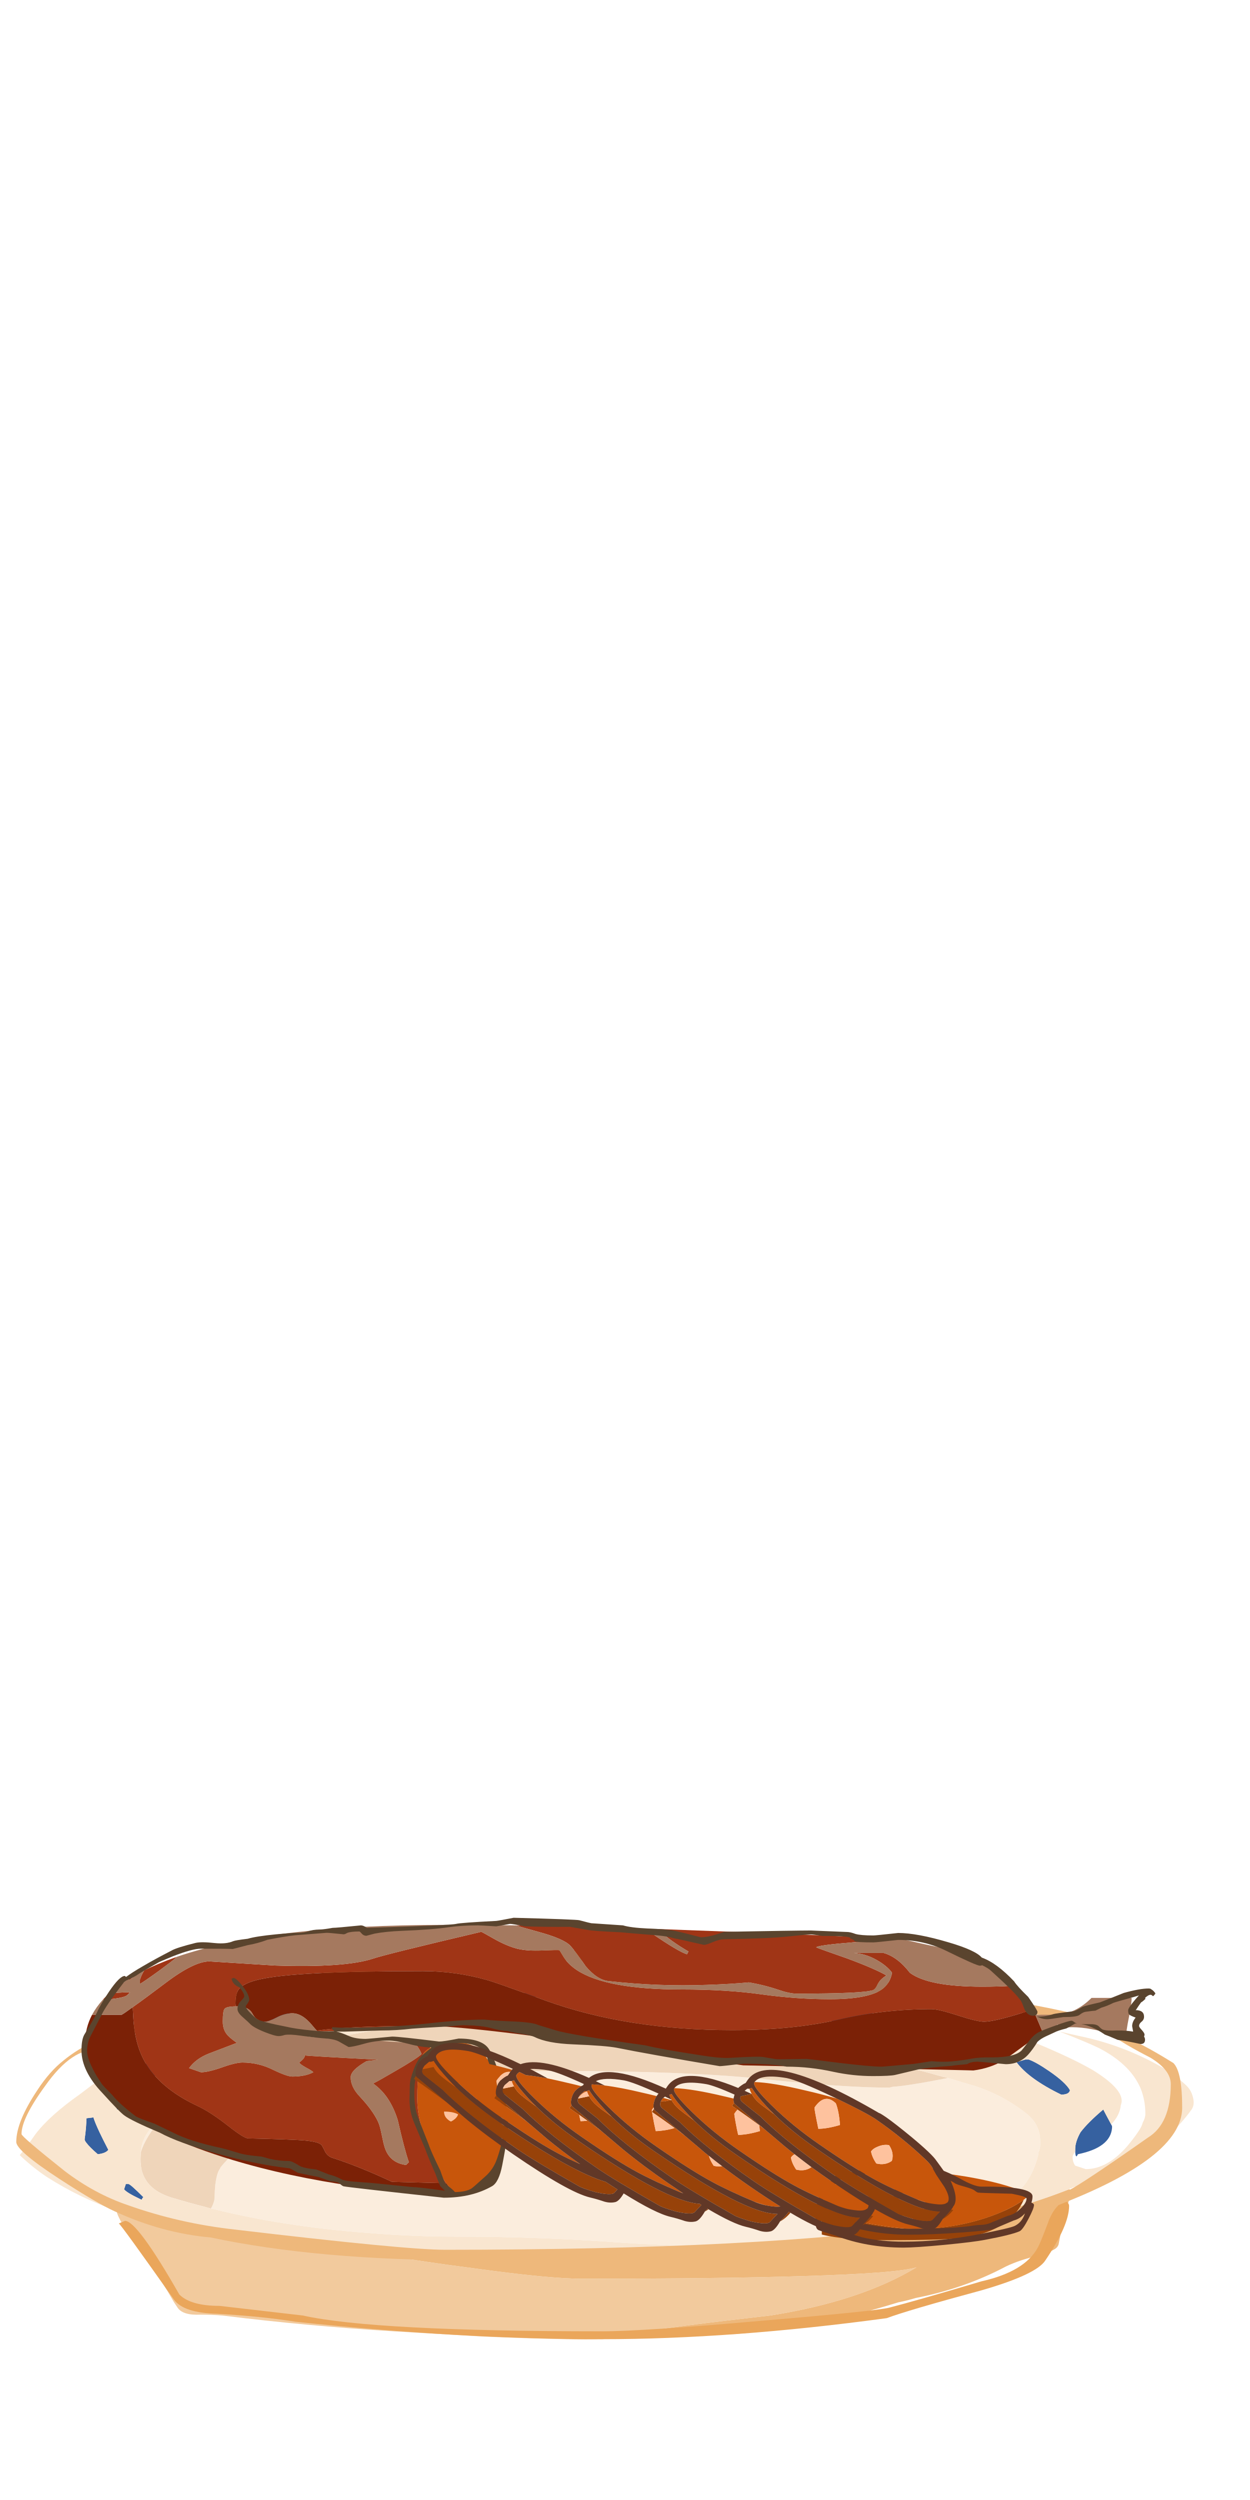
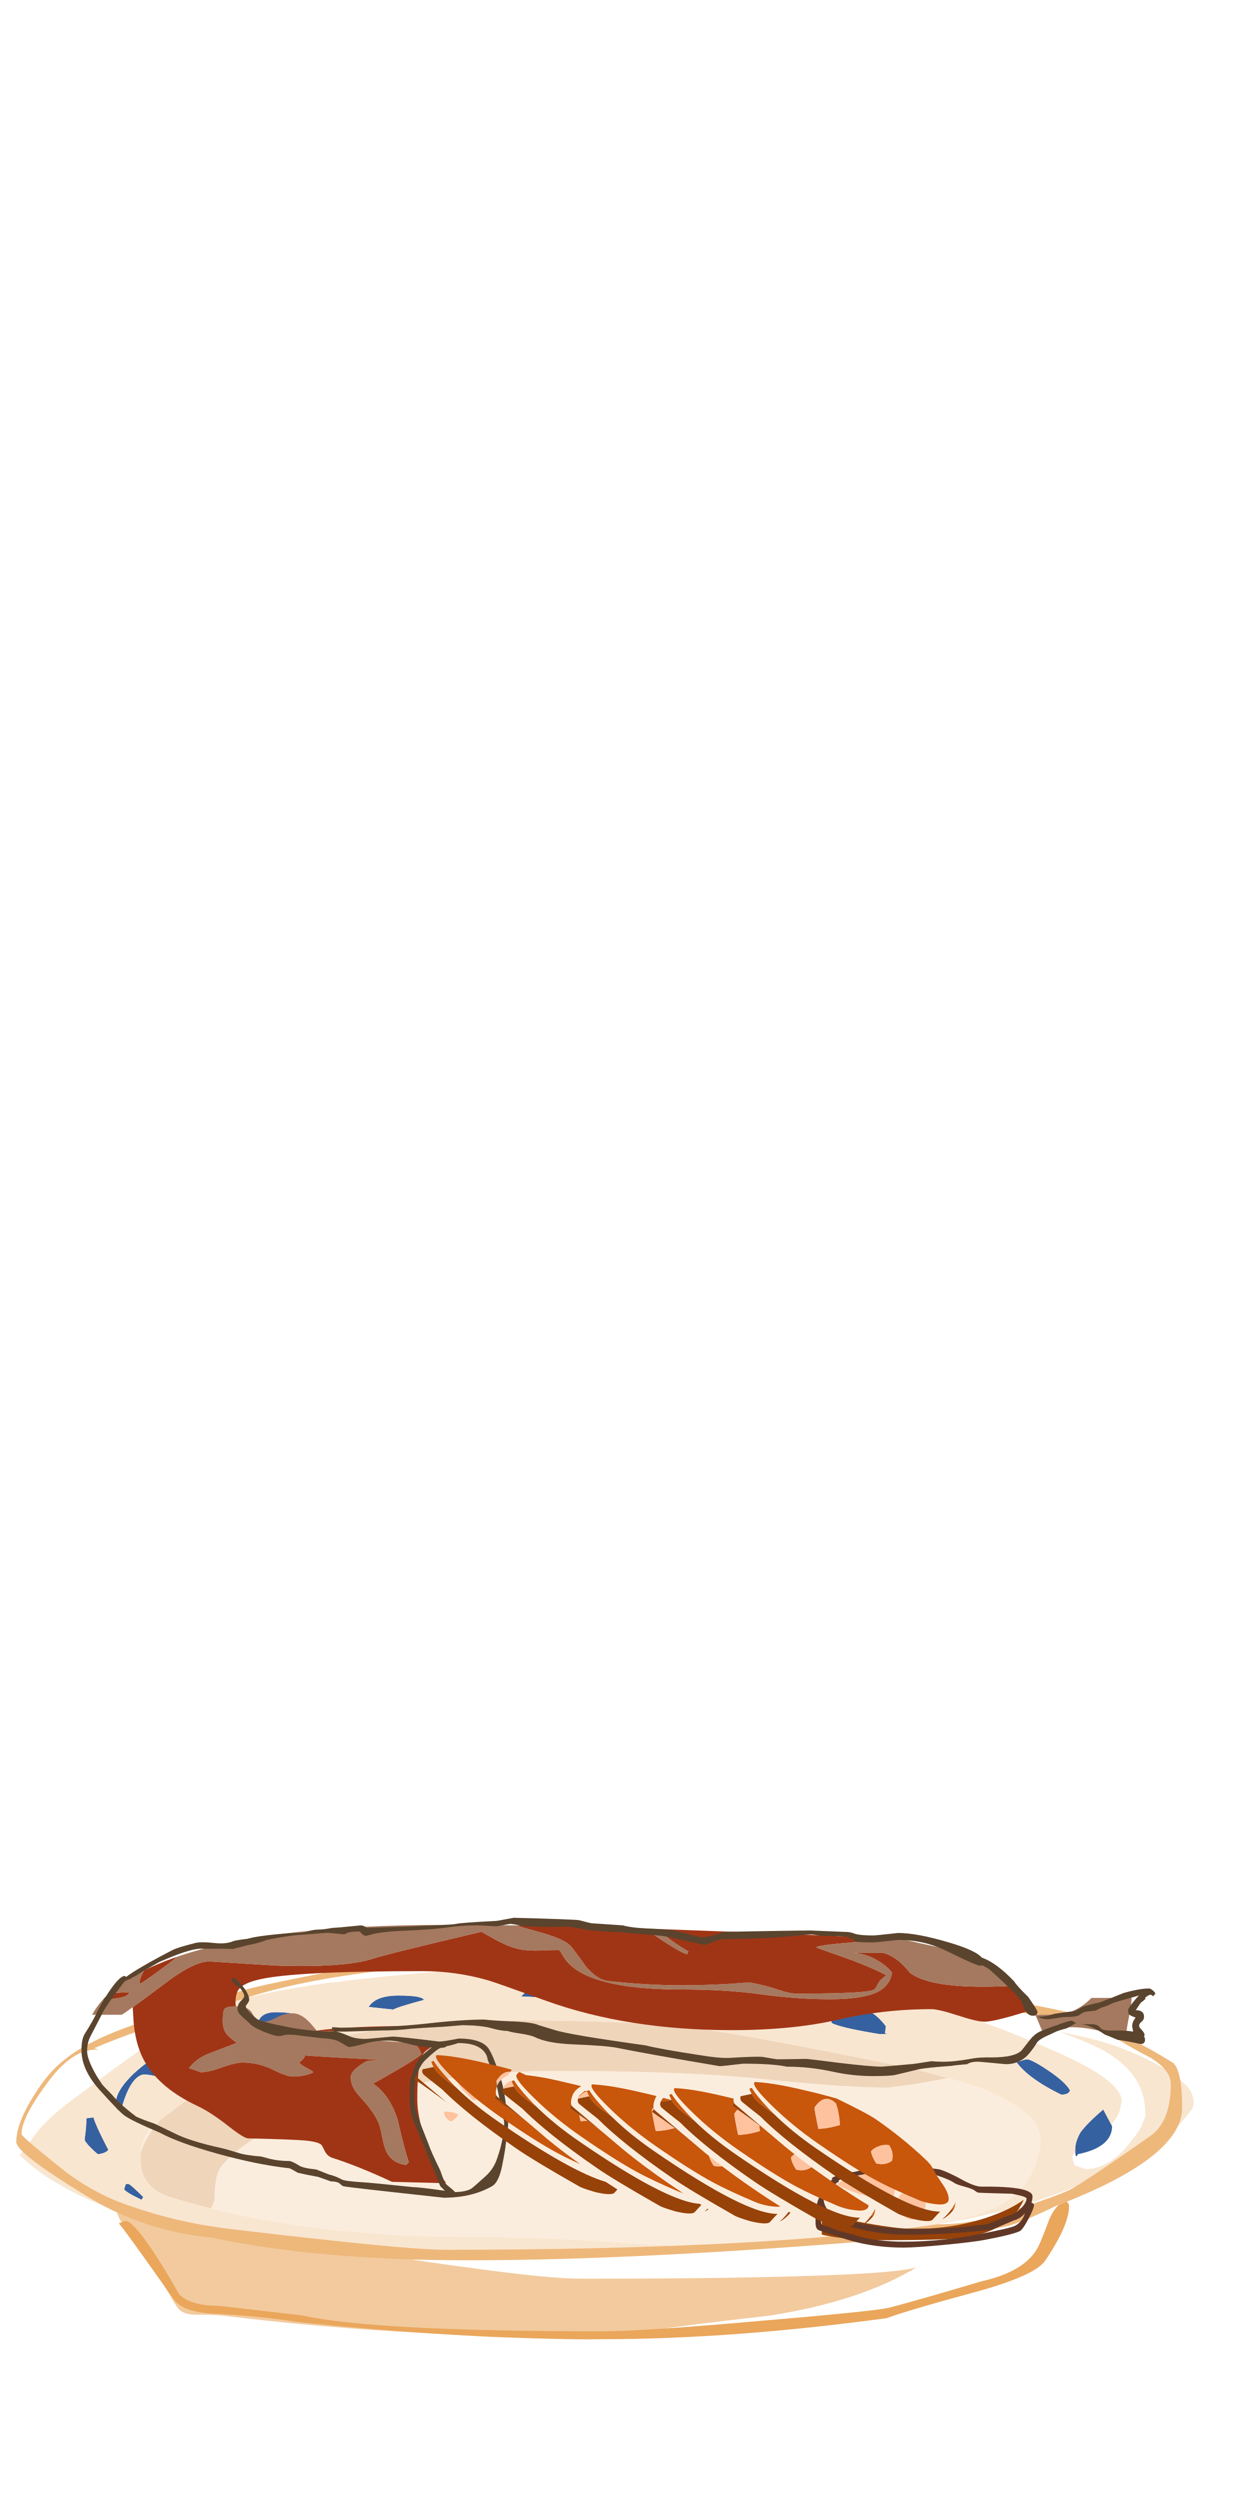
<svg xmlns="http://www.w3.org/2000/svg" xmlns:xlink="http://www.w3.org/1999/xlink" version="1.1" preserveAspectRatio="none" x="0px" y="0px" width="500px" height="1000px" viewBox="0 0 500 1000">
  <defs>
    <filter id="Filter_1" x="-20%" y="-20%" width="140%" height="140%" color-interpolation-filters="sRGB">
      <feColorMatrix in="SourceGraphic" type="matrix" values="0 0 0 0 255 0 0 0 0 255 0 0 0 0 255 0 0 0 255 0" result="result1" />
      <feColorMatrix in="SourceGraphic" type="matrix" values="1 0 0 0 0.345 0 0.89 0 0 -0.329 0 0 0.38 0 -0.149 0 0 0 1 0.271" result="result2" />
      <feComposite in2="result1" in="result2" operator="in" result="result3" />
    </filter>
    <g id="Props__props_assiette_0_Layer1_0_FILL">
      <path fill="#FBEDDD" stroke="none" d=" M 8.65 8.8 Q 8.6 8.863 8.55 8.9 7.631 9.577 7.55 10.65 7.803 9.823 8.65 8.8 M 55.1 6.85 Q 54.351 6.636 53.6 6.4 51.218 6.866 50.45 6.9 50.29 6.95 50.2 6.95 47.75 6.95 43.4 6.5 39.05 6 31.1 6 26.3 6 21.5 7.1 18.7 7.75 17.35 8.35 13.597 9.617 12.1 11.5 12.087 11.551 12.05 11.6 11.884 11.832 11.8 12.5 11.767 12.879 11.75 13.35 11.686 13.628 11.55 13.85 11.7 13.881 11.8 13.9 13.793 14.391 15.8 14.7 18.207 15.076 20.65 15.25 23.082 15.45 25.55 15.45 30.35 15.45 35.05 15.8 36.6 15.9 38.15 15.95 L 38.15 15.95 Q 40.352 16.016 42.5 15.95 44.7 15.75 46.9 15.5 49.2 15.25 51.5 14.95 52.702 14.821 53.85 14.6 54.147 14.539 54.4 14.45 54.75 14.35 55.05 14.25 55.5 14.1 55.9 13.95 58.2 13.1 58.75 10.75 58.766 10.71 58.75 10.65 58.85 10.46 58.85 10.25 58.866 10.078 58.85 9.9 58.819 9.085 58.15 8.5 56.8 7.4 55.1 6.85 Z" />
      <path fill="#FFFFFF" stroke="none" d=" M 10.6 2.85 Q 10.719 2.783 10.85 2.7 10.68 2.789 10.5 2.85 L 9.45 3.2 Q 9.308 3.252 9.15 3.3 4.35 4.8 0.65 8.2 0.3 8.6 0.1 9.05 -0.1 9.45 0.05 9.9 0.278 10.447 0.65 10.8 1.016 10.363 1.55 9.6 2.35 8.55 4.05 7.35 8.05 4.3 10.6 2.85 M 18.4 0.95 Q 17.122 1.033 15.85 1.2 15.674 1.264 15.45 1.3 L 13 1.9 Q 12.512 2.072 12 2.25 12.107 2.223 12.2 2.2 14.349 1.524 18.4 0.95 M 23.7 0.4 Q 23.986 0.375 24.25 0.35 24.332 0.334 24.4 0.3 24.141 0.345 23.85 0.35 L 23.75 0.35 Q 21.917 0.438 20.1 0.7 19.685 0.784 19.25 0.85 21.279 0.62 23.7 0.4 M 63.5 7.7 Q 63.5 7.824 63.45 7.95 63.396 8.529 62.9 9.05 62.923 9.099 62.95 9.15 62.95 9.205 62.95 9.25 62.861 10.368 61 10.75 60.873 11.047 60.85 10.6 60.7 10.801 60.7 10.9 60.7 11.2 60.85 11.4 L 61.45 11.6 Q 62.7 11.6 63.85 10.25 64.29 9.722 64.55 9.3 64.651 9.131 64.7 8.95 64.85 8.672 64.85 8.45 64.85 7.708 64.6 7.05 64.06 5.714 62.4 4.8 61.873 4.502 59.95 3.75 56.375 2.936 52.8 1.95 50.62 1.348 48.35 1.15 48.129 1.118 47.85 1.1 49.531 1.564 51.45 2.1 53.802 2.555 56.75 3.65 57.699 4.028 58.7 4.45 60.692 5.28 61.85 5.95 63.5 6.969 63.5 7.7 Z" />
      <path fill="#F2CA9D" stroke="none" d=" M 51.8 17.2 Q 50.659 17.544 45.35 17.7 40.678 17.85 32.7 17.85 30.833 17.85 26.5 17.25 24.022 16.932 20.7 16.4 19.076 16.19 17.85 15.95 17.367 15.912 16.85 15.85 16.263 15.77 15.65 15.7 13.767 15.442 11.85 15.2 11.404 15.154 10.95 15.1 10.071 15.007 9.2 14.85 8.577 14.717 7.95 14.55 7.223 14.363 6.5 14.1 6.424 14.086 6.3 14.05 L 6.2 14 Q 6.145 14.054 6.35 14.45 6.371 14.495 6.4 14.55 6.7 15.1 7.1 15.6 7.574 16.239 8 16.9 8.783 18.025 9.45 19.2 9.55 19.35 9.65 19.5 9.95 19.95 10.95 19.9 11.6 19.9 12.2 19.95 17.05 20.55 21.95 20.85 24.5 21 27.1 21.15 29.4 21.25 31.75 21.3 32.734 21.33 33.7 21.3 L 33.75 21.3 Q 34.69 21.147 35.7 20.95 37.75 20.6 43.45 19.95 48.596 19.14 51.8 17.2 Z" />
-       <path fill="#EEB87B" stroke="none" d=" M 47.9 15.55 Q 45.223 15.857 42.5 15.95 40.343 16.128 38.15 16.2 36.628 16.311 35.05 16.35 33.914 16.388 32.75 16.4 29.05 16.4 25.3 16.4 22.942 16.372 20.6 16.2 L 18.85 16.05 Q 18.34 16.01 17.8 15.95 17.842 15.958 17.85 15.95 19.076 16.19 20.7 16.4 24.022 16.932 26.5 17.25 30.833 17.85 32.7 17.85 40.678 17.85 45.35 17.7 50.659 17.544 51.8 17.2 48.596 19.14 43.45 19.95 37.75 20.6 35.7 20.95 34.69 21.147 33.75 21.3 L 41.5 21 Q 46.25 20.6 50.75 19.2 51.25 19.1 51.75 18.95 54.55 18.4 56.9 17.15 57.75 16.75 58.7 16.55 59.1 16.5 59.7 16.15 59.85 16.05 59.9 15.9 59.98 15.502 60.05 15.1 60.332 13.93 60.65 12.8 L 60.65 12.8 60.65 12.8 60.5 12.75 Q 58.53 13.52 56.5 14.05 56.223 14.11 55.95 14.15 55.192 14.354 54.4 14.5 54.151 14.552 53.85 14.6 53.109 14.825 52.25 14.9 51.65 15 51 15.1 49.45 15.4 47.9 15.55 Z" />
      <path fill="#EFD5BA" stroke="none" d=" M 53.6 6.4 Q 53.301 6.336 53 6.25 52.15 6 51.25 5.8 46.7 4.85 42.25 4.05 39.35 3.5 36.35 3.3 31.6 3.05 26.85 3.15 25.7 3.2 24.55 3.25 22.1 3.45 19.65 3.9 17.25 4.35 15.05 5.5 13.204 5.897 11.45 6.9 10.55 7.4 9.7 8 9.196 8.412 8.65 8.8 7.803 9.823 7.55 10.65 7.552 10.712 7.55 10.75 7.513 11.238 7.6 11.65 7.841 12.6 8.85 13.05 9.1 13.167 9.4 13.25 10.301 13.522 11.2 13.75 11.392 13.804 11.55 13.85 11.686 13.628 11.75 13.35 11.767 12.879 11.8 12.5 11.884 11.832 12.05 11.6 12.087 11.551 12.1 11.5 13.597 9.617 17.35 8.35 18.7 7.75 21.5 7.1 26.3 6 31.1 6 39.05 6 43.4 6.5 47.75 6.95 50.2 6.95 50.29 6.95 50.45 6.9 51.218 6.866 53.6 6.4 Z" />
      <path fill="#3661A0" stroke="none" d=" M 62.95 9.25 Q 62.95 9.205 62.95 9.15 62.923 9.099 62.9 9.05 62.543 8.387 62.45 8.2 61.579 8.935 61.15 9.5 60.85 10.04 60.85 10.45 60.85 10.549 60.85 10.6 60.873 11.047 61 10.75 62.861 10.368 62.95 9.25 M 7.6 13.35 L 7.65 13.25 7.7 13.2 Q 6.95 12.45 6.85 12.45 L 6.7 12.45 6.6 12.75 Q 6.742 12.94 7.5 13.3 7.557 13.33 7.6 13.35 M 4.85 8.65 L 4.45 8.7 Q 4.45 9.2 4.35 9.9 4.35 9.975 4.45 10.1 4.632 10.344 5.1 10.75 5.55 10.7 5.7 10.5 5.398 9.917 5.2 9.5 4.935 8.934 4.85 8.65 M 10 5.1 Q 9.9 4.8 9.45 4.6 8.25 5.15 7.15 6.15 5.85 7.4 6.2 8.2 L 6.45 8.15 Q 6.95 6.35 7.7 6.2 8.05 6.2 8.6 6.35 9.2 6.25 10 5.1 M 16.6 2.95 Q 16.542 2.863 16.4 2.8 16.065 2.65 15.25 2.65 14.2 2.65 14.2 3.55 L 14.2 3.6 Q 14.207 4.141 14.35 3.95 15.15 3.95 16.6 2.95 M 22.25 1.7 Q 20.95 1.7 20.55 2.35 L 21.95 2.5 Q 22.2 2.35 23.7 1.95 23.6 1.7 22.25 1.7 M 37.5 1.75 L 37.95 1.95 Q 40.1 2.1 41.1 2.2 40.35 1.4 38.85 1.4 37.95 1.4 37.5 1.75 M 31.8 1.7 L 31.8 1.35 Q 31.5 1.1 29.95 1.1 29.9 1.1 29.25 1.75 L 31.45 1.85 Q 32.05 1.85 31.8 1.7 M 46.95 3.25 Q 47.016 3.305 47.15 3.35 47.787 3.588 49.7 3.9 50.3 3.9 50 3.85 L 50.05 3.45 Q 49.25 2.4 48.35 2.4 47 2.65 46.95 2.65 L 46.95 3.25 M 59.35 6 Q 58.606 5.491 58.2 5.35 58.104 5.354 58 5.35 L 58 5.35 57.5 5.5 Q 58.2 6.45 60.05 7.35 60.5 7.35 60.55 7.1 60.3 6.65 59.35 6 Z" />
      <path fill="#F9E6D0" stroke="none" d=" M 63.45 7.95 Q 63.5 7.824 63.5 7.7 63.5 6.969 61.85 5.95 60.692 5.28 58.7 4.45 57.699 4.028 56.75 3.65 53.802 2.555 51.45 2.1 49.531 1.564 47.85 1.1 47.389 1.066 46.9 1.05 45.9 1 44.85 0.85 42.4 0.489 39.9 0.3 37.624 0.098 35.3 0.05 30.4 -0.1 25.55 0.25 24.907 0.321 24.25 0.35 23.986 0.375 23.7 0.4 21.279 0.62 19.25 0.85 18.955 0.91 18.6 0.95 18.513 0.978 18.4 0.95 14.349 1.524 12.2 2.2 11.795 2.34 11.4 2.5 10.957 2.681 10.5 2.85 10.68 2.789 10.85 2.7 10.719 2.783 10.6 2.85 8.05 4.3 4.05 7.35 2.35 8.55 1.55 9.6 1.016 10.363 0.65 10.8 0.71 10.865 0.75 10.9 1.45 11.55 2.2 12.05 4.13 13.28 6.25 14 6.285 14.036 6.3 14.05 6.424 14.086 6.5 14.1 7.223 14.363 7.95 14.55 8.577 14.717 9.2 14.85 10.071 15.007 10.95 15.1 11.404 15.154 11.85 15.2 13.767 15.442 15.65 15.7 16.263 15.77 16.85 15.85 17.367 15.912 17.85 15.95 17.842 15.958 17.8 15.95 18.34 16.01 18.85 16.05 L 20.6 16.2 Q 22.942 16.372 25.3 16.4 29.05 16.4 32.75 16.4 33.914 16.388 35.05 16.35 36.628 16.311 38.15 16.2 40.343 16.128 42.5 15.95 40.352 16.016 38.15 15.95 L 38.15 15.95 Q 36.6 15.9 35.05 15.8 30.35 15.45 25.55 15.45 23.082 15.45 20.65 15.25 18.207 15.076 15.8 14.7 13.793 14.391 11.8 13.9 11.7 13.881 11.55 13.85 11.392 13.804 11.2 13.75 10.301 13.522 9.4 13.25 9.1 13.167 8.85 13.05 7.841 12.6 7.6 11.65 7.513 11.238 7.55 10.75 7.552 10.712 7.55 10.65 7.631 9.577 8.55 8.9 8.6 8.863 8.65 8.8 9.196 8.412 9.7 8 10.55 7.4 11.45 6.9 13.204 5.897 15.05 5.5 17.25 4.35 19.65 3.9 22.1 3.45 24.55 3.25 25.7 3.2 26.85 3.15 31.6 3.05 36.35 3.3 39.35 3.5 42.25 4.05 46.7 4.85 51.25 5.8 52.15 6 53 6.25 53.301 6.336 53.6 6.4 54.351 6.636 55.1 6.85 56.8 7.4 58.15 8.5 58.819 9.085 58.85 9.9 58.866 10.078 58.85 10.25 58.85 10.46 58.75 10.65 58.766 10.71 58.75 10.75 58.2 13.1 55.9 13.95 55.5 14.1 55.05 14.25 54.75 14.35 54.4 14.45 54.147 14.539 53.85 14.6 54.151 14.552 54.4 14.5 55.192 14.354 55.95 14.15 56.223 14.11 56.5 14.05 58.53 13.52 60.5 12.75 60.542 12.735 60.55 12.7 60.644 12.698 60.7 12.65 61.902 12.255 63.05 11.75 64.299 11.218 65.3 10.4 65.849 10.03 66.3 9.55 66.932 8.967 67.45 8.25 67.7 7.95 67.55 7.45 67.45 7.05 67.1 6.75 66.55 6.25 65.9 5.85 63.85 4.65 61.5 4.1 60.725 3.931 59.95 3.75 61.873 4.502 62.4 4.8 64.06 5.714 64.6 7.05 64.85 7.708 64.85 8.45 64.85 8.672 64.7 8.95 64.651 9.131 64.55 9.3 64.29 9.722 63.85 10.25 62.7 11.6 61.45 11.6 L 60.85 11.4 Q 60.7 11.2 60.7 10.9 60.7 10.801 60.85 10.6 60.85 10.549 60.85 10.45 60.85 10.04 61.15 9.5 61.579 8.935 62.45 8.2 62.543 8.387 62.9 9.05 63.396 8.529 63.45 7.95 M 58.2 5.35 Q 58.606 5.491 59.35 6 60.3 6.65 60.55 7.1 60.5 7.35 60.05 7.35 58.2 6.45 57.5 5.5 L 58 5.35 58 5.35 Q 58.104 5.354 58.2 5.35 M 47.15 3.35 Q 47.016 3.305 46.95 3.25 L 46.95 2.65 Q 47 2.65 48.35 2.4 49.25 2.4 50.05 3.45 L 50 3.85 Q 50.3 3.9 49.7 3.9 47.787 3.588 47.15 3.35 M 31.8 1.35 L 31.8 1.7 Q 32.05 1.85 31.45 1.85 L 29.25 1.75 Q 29.9 1.1 29.95 1.1 31.5 1.1 31.8 1.35 M 37.95 1.95 L 37.5 1.75 Q 37.95 1.4 38.85 1.4 40.35 1.4 41.1 2.2 40.1 2.1 37.95 1.95 M 20.55 2.35 Q 20.95 1.7 22.25 1.7 23.6 1.7 23.7 1.95 22.2 2.35 21.95 2.5 L 20.55 2.35 M 16.4 2.8 Q 16.542 2.863 16.6 2.95 15.15 3.95 14.35 3.95 14.207 4.141 14.2 3.6 L 14.2 3.55 Q 14.2 2.65 15.25 2.65 16.065 2.65 16.4 2.8 M 9.45 4.6 Q 9.9 4.8 10 5.1 9.2 6.25 8.6 6.35 8.05 6.2 7.7 6.2 6.95 6.35 6.45 8.15 L 6.2 8.2 Q 5.85 7.4 7.15 6.15 8.25 5.15 9.45 4.6 M 4.45 8.7 L 4.85 8.65 Q 4.935 8.934 5.2 9.5 5.398 9.917 5.7 10.5 5.55 10.7 5.1 10.75 4.632 10.344 4.45 10.1 4.35 9.975 4.35 9.9 4.45 9.2 4.45 8.7 M 7.65 13.25 L 7.6 13.35 Q 7.557 13.33 7.5 13.3 6.742 12.94 6.6 12.75 L 6.7 12.45 6.85 12.45 Q 6.95 12.45 7.7 13.2 L 7.65 13.25 Z" />
    </g>
    <g id="Props__props_assiette_0_Layer0_0_FILL">
      <path fill="#EAA65B" stroke="none" d=" M 50.25 19.5 Q 49.45 19.7 42.95 20.25 36.2 20.85 33.85 20.85 20.85 20.85 16.8 19.95 L 12.05 19.4 Q 10.4 19.4 9.75 18.75 7.35 14.55 6.65 14.55 L 6.3 14.7 Q 6.45 14.8 9.45 19.05 10 19.8 11.9 19.85 14.5 20 16.35 20.3 25.75 21.3 33.85 21.3 41.25 21.3 50.1 20.1 51.3 19.65 55.55 18.5 58.65 17.6 59.15 16.8 60.5 14.8 60.5 13.7 60.5 13.561 60.35 13.45 60.131 13.56 59.9 13.65 59.522 14.021 59.3 14.65 58.85 15.85 58.7 16.1 57.95 17.45 55.5 18 51.8 19.1 50.25 19.5 Z" />
      <path fill="#EEB87B" stroke="none" d=" M 40.8 -0.3 Q 37.95 -0.9 33.35 -0.9 22.45 -0.9 19.85 0.05 14.35 1.1 13.4 1.4 9.8 2.5 7.95 3.1 4.65 4.15 3.15 5.4 L 3.15 5.4 Q 2.35 6.025 1.65 7.1 0.45 8.9 0.45 10.05 0.45 10.55 2.9 12.15 5.05 13.55 6.05 14 8.75 15.25 11.55 15.5 17.7 16.8 26.2 16.8 36.6 16.8 52.1 15.45 55.95 15.15 57.15 14.8 58 14.55 59.75 13.7 66.95 10.95 66.95 8.1 66.95 6.05 66.45 5.55 64.934 4.606 64 4.2 64.05 4.16 64.05 4.1 63.7 2.85 52.25 1.25 L 40.8 -0.3 M 62.95 3.9 L 62.85 3.9 Q 63.6 4.45 65.15 5.25 66.3 5.95 66.3 6.75 66.3 9 65 9.8 61.3 12.4 60.5 12.8 60 13.05 57.35 13.95 L 56.15 14.3 Q 54.7 14.75 52.95 14.75 43.1 16.2 24.9 16.2 22.65 16.2 12.95 15.05 9.75 14.7 6.8 13.65 4.9 13 3.2 11.7 0.75 9.75 0.75 9.6 0.75 8.7 2.1 6.85 3.65 4.65 5.15 4.8 L 4.9 4.7 Q 8.245 3.277 13.2 1.95 19.8 -0.3 33.25 -0.3 41 -0.3 51.15 1.8 53.05 2.15 59.7 2.9 61.635 3.242 62.95 3.9 Z" />
    </g>
    <g id="Props__Props_chorizo02_0_Layer2_0_FILL">
      <path fill="#974209" stroke="none" d=" M 250.95 95.35 Q 262.692 95.191 266.65 94.55 280.1 92.25 284 83.15 280.354 85.905 273.75 88.25 263.1 92 250.95 92 246.1 92 236.55 90.3 224.089 88.109 223 84.8 L 222.9 85 222.9 93.7 Q 229.7 95.4 242.45 95.4 247.115 95.4 250.95 95.35 Z" />
      <path fill="#FEC29E" stroke="none" d=" M 244.6 82.3 Q 244.8 81.7 245 80.3 244.45 78.15 240.85 75.2 239.899 74.421 238.95 73.8 232.51 75.009 228 78.15 227.758 78.316 227.5 78.45 229.348 79.827 234.6 81.5 240.4 83.3 241.6 83.3 244.2 83.3 244.6 82.3 M 245.85 84.55 Q 245.85 87.2 246.1 87.4 246.2 87.55 246.3 87.1 247.55 88.4 250.1 89.25 254.35 87.4 254.35 84.15 252.85 81.85 250.1 80.75 248.2 80.85 247.35 81.2 245.85 81.85 245.85 84.55 M 112.85 57.35 Q 111.4 56.5 108.6 56.5 108.6 57.85 109.65 58.8 110.2 59.3 110.7 59.5 112.4 58.65 112.85 57.35 M 117.5 42.9 Q 114.5 43.55 114.4 43.6 112.85 44.4 112.85 47.15 112.85 48.4 114.3 50 115.2 50.95 117.5 53.1 119.2 52.7 121.35 51.4 121.5 50.4 121.95 50.15 122.2 49.95 122.2 47.6 119.85 45.45 117.5 42.9 Z" />
-       <path fill="#C8560B" stroke="none" d=" M 245 80.3 Q 244.8 81.7 244.6 82.3 244.2 83.3 241.6 83.3 240.4 83.3 234.6 81.5 229.348 79.827 227.5 78.45 225.409 79.985 224.25 81.3 L 223 84.8 Q 224.089 88.109 236.55 90.3 246.1 92 250.95 92 263.1 92 273.75 88.25 280.354 85.905 284 83.15 285.014 82.397 285.8 81.6 280 78.7 269.55 76.7 263.803 75.589 258.55 75.1 253.5 73.1 247.55 73.1 242.902 73.1 238.95 73.8 239.899 74.421 240.85 75.2 244.45 78.15 245 80.3 M 246.1 87.4 Q 245.85 87.2 245.85 84.55 245.85 81.85 247.35 81.2 248.2 80.85 250.1 80.75 252.85 81.85 254.35 84.15 254.35 87.4 250.1 89.25 247.55 88.4 246.3 87.1 246.2 87.55 246.1 87.4 M 104.4 37.25 Q 102.97 37.988 102.25 39.1 100.5 41.85 100.5 52.7 100.5 59.15 104.1 68.2 106.704 74.729 109.25 78.15 109.976 79.165 110.7 79.9 L 110.65 81.75 Q 110.688 81.749 110.7 81.75 110.911 81.753 111.1 81.75 111.138 81.751 111.15 81.75 L 111.2 81.75 Q 111.831 81.767 112.45 81.75 113.481 81.479 114.7 81.15 118.7 80.1 120.65 78.85 126 75.4 126 63.75 126 35.7 113.25 35.7 108.85 35.7 106.1 36.55 105.152 36.852 104.4 37.25 M 114.4 43.6 Q 114.5 43.55 117.5 42.9 119.85 45.45 122.2 47.6 122.2 49.95 121.95 50.15 121.5 50.4 121.35 51.4 119.2 52.7 117.5 53.1 115.2 50.95 114.3 50 112.85 48.4 112.85 47.15 112.85 44.4 114.4 43.6 M 108.6 56.5 Q 111.4 56.5 112.85 57.35 112.4 58.65 110.7 59.5 110.2 59.3 109.65 58.8 108.6 57.85 108.6 56.5 Z" />
      <path fill="#A03516" stroke="none" d=" M 12.9 16.55 Q 13.245 16.55 13.6 16.55 13.639 16.55 15.1 15.25 13.957 15.89 12.9 16.55 M 5.35 22.65 L 7 22.55 Q 11.95 22.05 12.75 21.25 L 13.6 20.4 Q 9.797 20.4 7.1 20.9 6.161 21.783 5.35 22.65 M 22.15 14.05 Q 26.7 10.7 27.2 10.2 L 27.65 9.7 Q 24.752 10.734 22.1 11.85 19.889 12.786 17.9 13.75 17.031 15.171 16.6 16.55 L 16.6 17.85 Q 17.5 17.4 22.15 14.05 M 72.4 34.05 Q 72.917 34.373 73.3 34.4 75.117 34.511 82.3 34.6 75.768 34.203 72.4 34.05 M 102.7 30.65 Q 101.183 30.6 99.65 30.6 79.711 30.6 70.1 32 70.212 32.131 70.3 32.25 69.975 32.259 69.6 32.25 81.231 32.095 102.7 30.65 M 238.45 19.7 Q 239.15 19.4 239.75 18.05 240.45 16.55 242.45 15.3 238.8 13.2 230.55 10.15 222.5 7.35 221.2 6.8 221.65 6.15 232.7 5.25 239.303 4.711 243.5 4.2 229.648 3.396 197.45 2.15 184.715 1.658 173.15 1.25 173.237 1.336 173.3 1.4 177.2 4.95 182.55 8.05 L 182.1 8.9 Q 179.55 8.1 171.7 2.75 170.477 1.91 169.4 1.15 147.647 0.46 130.25 0.15 132.515 0.835 137.1 2.1 144.85 4.2 146.85 6.35 148.15 7.75 151.45 12.5 154.9 16.6 158.3 17 173.5 18.7 188.25 18.15 195.6 17.9 200.8 17.4 205.35 18.15 209.8 19.65 213.15 20.8 215.25 20.8 236.05 20.8 238.45 19.7 M 284.45 26.35 Q 285.212 26.105 285.95 25.85 285.165 25.143 284.45 24.3 282.121 20.821 280.2 18.45 276.629 18.7 271.35 18.7 255.2 18.7 249.55 14.5 245.85 9.7 241.6 8.5 L 232.6 8.5 Q 236.144 8.733 239.45 10.6 242.5 12.3 244.15 14.45 243.65 17.4 241.5 19.2 237.5 22.5 225.25 22.5 215.4 22.5 204.8 21.05 194.25 19.55 180.4 19.55 157.7 19.55 148.8 13.7 146.1 11.9 144.7 9.6 143.55 7.65 143.45 7.65 142.85 7.55 138.25 7.75 133.8 7.95 130.7 7.2 127.45 6.35 123.5 4.1 120 2.1 119.85 2.1 90.95 8.9 87.15 10.2 78.65 13 57.5 12.3 37.95 11.05 37.6 11.05 33 11.05 24.5 17.45 17.866 22.461 14.4 24.9 14.488 26.088 14.55 27.4 14.9 35.85 18.05 41.4 22.6 49.45 34 54.8 37.9 56.6 43.5 61 48.1 64.6 49.3 64.6 62.6 64.9 66.5 65.25 70.85 65.65 71.6 66.7 71.95 67.25 72.7 68.8 73.55 70.15 75 70.55 82.9 73.1 92.85 77.75 L 106.45 78.1 Q 107.917 78.142 109.25 78.15 106.704 74.729 104.1 68.2 100.5 59.15 100.5 52.7 100.5 41.85 102.25 39.1 102.97 37.988 104.4 37.25 L 103.45 35 Q 102.575 35.4 102.1 35.5 101.433 35.64 99.65 35.65 101.221 37.451 101.8 39.1 100.2 40.6 93.65 44.35 88.8 47.2 87.15 48 92.25 51.55 94.6 59.1 96.6 67.9 97.95 71.8 L 97.1 72.65 Q 92.15 72 90.65 67.35 90.3 66.35 89.7 63.3 89.2 60.75 88.6 59.5 87 56.1 83.15 52 80.35 49.1 80.35 46.1 80.35 43.95 85.2 41.2 L 88.6 40.8 Q 67.65 39.7 66.5 39.5 66.5 40.35 64.8 41.65 64.95 42.1 66.8 43.15 68.8 44.2 69.05 44.6 66.6 45.9 62.7 45.9 61.1 45.9 56.75 43.8 52.4 41.65 47.6 41.65 45.5 41.65 41.35 43.15 37.2 44.6 35.05 44.6 L 31.45 43.35 Q 33.5 40.5 37.4 38.95 39.75 38.05 45.9 35.7 44.2 34.5 43.3 33.6 41.65 31.95 41.65 29.3 41.65 26 42.2 25.4 42.775 24.681 45.65 24.65 45.5 24.14 45.5 23.8 45.5 20.8 46.45 19.55 47.9 17.6 52.75 16.5 63.55 14 102.2 14 112.35 14 122 16.8 123.85 17.3 139.4 22.95 164.15 31.85 195.7 31.85 214 31.85 227.8 28.7 241.6 25.5 256.05 25.5 258.2 25.5 264.05 27.4 269.9 29.3 272 29.3 275.1 29.3 284.45 26.35 Z" />
-       <path fill="#7B2106" stroke="none" d=" M 110.65 81.75 L 110.7 79.9 Q 109.976 79.165 109.25 78.15 107.917 78.142 106.45 78.1 L 92.85 77.75 Q 82.9 73.1 75 70.55 73.55 70.15 72.7 68.8 71.95 67.25 71.6 66.7 70.85 65.65 66.5 65.25 62.6 64.9 49.3 64.6 48.1 64.6 43.5 61 37.9 56.6 34 54.8 22.6 49.45 18.05 41.4 14.9 35.85 14.55 27.4 14.488 26.088 14.4 24.9 11.825 26.791 11.05 27.2 L 2.1 27.2 Q 0 31.203 0 35.7 0 57.6 44.5 71.1 61.35 76.2 81.7 79.1 98.067 81.431 110.65 81.75 M 287.5 27.2 Q 286.704 26.59 285.95 25.85 285.212 26.105 284.45 26.35 275.1 29.3 272 29.3 269.9 29.3 264.05 27.4 258.2 25.5 256.05 25.5 241.6 25.5 227.8 28.7 214 31.85 195.7 31.85 164.15 31.85 139.4 22.95 123.85 17.3 122 16.8 112.35 14 102.2 14 63.55 14 52.75 16.5 47.9 17.6 46.45 19.55 45.5 20.8 45.5 23.8 45.5 24.14 45.65 24.65 45.773 24.65 45.9 24.65 49.5 24.65 50.65 26.9 51.85 29.2 54.4 29.3 55.45 29.3 57.9 28.05 60.35 26.75 62.7 26.75 65.75 26.75 68.8 30.5 69.493 31.349 70.1 32 79.711 30.6 99.65 30.6 101.183 30.6 102.7 30.65 103.309 30.639 103.9 30.6 104.73 30.6 105.7 30.6 106.03 30.635 106.35 30.65 109.298 30.768 113.55 31.15 113.612 31.155 113.65 31.15 128.05 32.415 157.2 36.55 L 199.1 42.5 Q 218.141 42.869 267.1 44 267.921 44.031 268.75 44.05 273.825 43.404 278 40.95 278.55 40.6 285.6 35.45 287.773 33.852 289.9 32.85 L 287.5 27.2 Z" />
      <path fill="#A5795F" stroke="none" d=" M 87.15 48 Q 88.8 47.2 93.65 44.35 100.2 40.6 101.8 39.1 101.221 37.451 99.65 35.65 98.903 35.7 97.95 35.7 88.653 35.029 82.3 34.6 75.117 34.511 73.3 34.4 72.917 34.373 72.4 34.05 72.138 34.063 71.9 34.05 L 70.15 34 Q 70.045 34 69.95 34 L 69.9 34 Q 68.421 34 66.3 33.55 66.275 33.54 66.2 33.5 L 66.5 32.3 Q 66.593 32.3 66.65 32.3 66.75 32.3 66.8 32.3 L 69.6 32.25 Q 69.975 32.259 70.3 32.25 70.212 32.131 70.1 32 69.493 31.349 68.8 30.5 65.75 26.75 62.7 26.75 60.35 26.75 57.9 28.05 55.45 29.3 54.4 29.3 51.85 29.2 50.65 26.9 49.5 24.65 45.9 24.65 45.773 24.65 45.65 24.65 42.775 24.681 42.2 25.4 41.65 26 41.65 29.3 41.65 31.95 43.3 33.6 44.2 34.5 45.9 35.7 39.75 38.05 37.4 38.95 33.5 40.5 31.45 43.35 L 35.05 44.6 Q 37.2 44.6 41.35 43.15 45.5 41.65 47.6 41.65 52.4 41.65 56.75 43.8 61.1 45.9 62.7 45.9 66.6 45.9 69.05 44.6 68.8 44.2 66.8 43.15 64.95 42.1 64.8 41.65 66.5 40.35 66.5 39.5 67.65 39.7 88.6 40.8 L 85.2 41.2 Q 80.35 43.95 80.35 46.1 80.35 49.1 83.15 52 87 56.1 88.6 59.5 89.2 60.75 89.7 63.3 90.3 66.35 90.65 67.35 92.15 72 97.1 72.65 L 97.95 71.8 Q 96.6 67.9 94.6 59.1 92.25 51.55 87.15 48 M 173.3 1.4 Q 173.237 1.336 173.15 1.25 171.284 1.213 169.4 1.15 170.477 1.91 171.7 2.75 179.55 8.1 182.1 8.9 L 182.55 8.05 Q 177.2 4.95 173.3 1.4 M 271.35 18.7 Q 276.629 18.7 280.2 18.45 278.611 16.498 277.3 15.3 271.55 9.9 264 7.9 255.533 6.275 248.05 4.5 247.999 4.521 247.95 4.5 246.05 4.38 243.55 4.2 L 243.5 4.2 Q 239.303 4.711 232.7 5.25 221.65 6.15 221.2 6.8 222.5 7.35 230.55 10.15 238.8 13.2 242.45 15.3 240.45 16.55 239.75 18.05 239.15 19.4 238.45 19.7 236.05 20.8 215.25 20.8 213.15 20.8 209.8 19.65 205.35 18.15 200.8 17.4 195.6 17.9 188.25 18.15 173.5 18.7 158.3 17 154.9 16.6 151.45 12.5 148.15 7.75 146.85 6.35 144.85 4.2 137.1 2.1 132.515 0.835 130.25 0.15 L 130.25 0.15 Q 122.974 0.065 116.45 0 114.035 0.006 111.7 0 110.328 0 109 0 55.784 0 27.65 9.7 L 27.2 10.2 Q 26.7 10.7 22.15 14.05 17.5 17.4 16.6 17.85 L 16.6 16.55 Q 17.031 15.171 17.9 13.75 16.44 14.498 15.1 15.25 13.639 16.55 13.6 16.55 13.245 16.55 12.9 16.55 12.705 16.672 12.5 16.8 12.391 16.885 12.25 16.95 12.121 17.058 12 17.15 9.227 18.957 7.1 20.9 9.797 20.4 13.6 20.4 L 12.75 21.25 Q 11.95 22.05 7 22.55 L 5.35 22.65 Q 3.372 24.853 2.1 27.2 L 11.05 27.2 Q 11.825 26.791 14.4 24.9 17.866 22.461 24.5 17.45 33 11.05 37.6 11.05 37.95 11.05 57.5 12.3 78.65 13 87.15 10.2 90.95 8.9 119.85 2.1 120 2.1 123.5 4.1 127.45 6.35 130.7 7.2 133.8 7.95 138.25 7.75 142.85 7.55 143.45 7.65 143.55 7.65 144.7 9.6 146.1 11.9 148.8 13.7 157.7 19.55 180.4 19.55 194.25 19.55 204.8 21.05 215.4 22.5 225.25 22.5 237.5 22.5 241.5 19.2 243.65 17.4 244.15 14.45 242.5 12.3 239.45 10.6 236.144 8.733 232.6 8.5 L 241.6 8.5 Q 245.85 9.7 249.55 14.5 255.2 18.7 271.35 18.7 M 316.65 22.1 L 304.5 22.1 Q 300.1 26.5 294.7 27.2 L 287.5 27.2 289.9 32.85 Q 292.023 31.825 294.1 31.4 L 294.05 30.2 Q 294.58 30.351 295.1 30.45 295.548 30.533 296 30.6 L 296.05 31.1 Q 301.139 30.547 307.9 32.3 L 307.9 32.5 Q 312.815 32.933 314.95 34 314.95 32.3 315.8 28.05 316.65 23.8 316.65 22.1 Z" />
    </g>
    <g id="Props__Props_chorizo02_0_Layer1_0_FILL">
      <path fill="#613827" stroke="none" d=" M 258.9 74.1 Q 257.95 73.75 250.65 73.25 243.95 72.75 242.25 72.75 240.35 72.75 237.1 73.6 233.1 74.7 232.95 74.7 230.41 75.029 228.7 75.45 228.477 75.35 228.3 75.35 227.904 75.35 227.1 76 226.361 76.301 225.9 76.65 226.014 76.797 226.1 76.9 226.044 77.003 225.95 77.1 225.415 77.635 225.05 78 223.341 78.923 222.6 80.25 222.173 81.069 222.05 82.6 221 84.618 221 90 221 91.95 221.9 92.35 222.75 92.7 227.15 94.05 236.45 97.65 247.65 97.65 251.3 97.65 260.2 96.8 268.95 95.95 272.25 95.3 280.25 93.8 282.75 92.7 283.7 92.25 285.45 88.9 287.1 85.75 287.1 84.75 287.1 84.35 286.35 84.05 286.321 84.074 286.3 84.1 286.65 83.086 286.65 82.15 286.65 79.05 271.2 79.2 269 79.2 264.6 76.7 261.25 74.9 258.9 74.1 M 248.25 74.85 Q 248.6 74.85 253.65 75.2 255.8 75.2 257.6 75.75 261.4 77 262.95 78.05 263.6 78.55 266.25 79.25 268.7 79.95 269.15 80.4 269.8 80.9 270.15 81 270.45 81.1 280.4 81.35 284.85 82.2 284.85 82.8 284.85 84.1 283.1 85.8 281.25 87.6 279.15 88.05 274.75 89.85 274.55 89.9 273.05 90.65 271.55 90.75 269.95 90.8 269 90.95 263 91.95 249 91.95 243.45 91.95 236.55 90.65 230.5 89.5 227.45 88.2 223.447 86.421 223.4 82.45 L 223.4 82.4 Q 223.4 82.392 223.4 82.35 223.4 81.334 225.05 79.9 225.116 79.918 225.15 79.95 226.533 79.147 227.25 78.2 227.644 77.947 228.05 77.7 228.05 77.537 227.95 77.4 228.523 76.95 229.4 76.5 231.251 76.171 234.15 75.75 234.6 75.7 241.95 74.1 242.7 74.1 248.25 74.85 M 274.7 92.1 Q 280.8 89.5 280.95 89.45 282.922 88.919 284.35 87.3 284.288 87.516 284.2 87.75 283.3 90.1 281.25 91.1 279.7 91.8 271.05 93.5 259.1 95.85 247.75 95.85 240.65 95.85 235.15 94.55 230.7 93.2 230 93.05 226.8 92.3 225.95 91.8 225.2 91.35 223.55 91 222.65 90.85 222.65 89.75 222.843 88.064 222.95 86.75 225.241 89.702 232.65 91.65 240.75 93.75 249 93.75 256.25 93.75 265.65 93.05 273.8 92.4 274.7 92.1 Z" />
      <path fill="#5A442E" stroke="none" d=" M 317.35 21.8 Q 318.169 21.562 318.85 21.35 318.4 21.811 317.9 22.4 315.6 25.1 315.6 25.8 315.6 26.8 315.85 27.05 316.15 27.45 317.85 28.05 316.8 29.35 316.8 30.65 316.8 30.698 317.1 32.3 315.167 31.95 312.15 31.95 309.2 32.1 307.95 31.7 307.6 31.6 306.75 30.75 306.1 30.05 304.35 30.05 302.393 30.05 301.4 30 304.775 30.592 308.55 33.2 309.3 33.45 312.45 34.8 314.75 35.05 319.35 36.05 320.7 36.05 320.7 34.75 320.7 34.246 320.4 33.8 320.55 33.431 320.55 33.2 320.55 32.75 319.75 31.85 318.9 30.95 318.9 30.6 318.9 29.9 319.65 29.3 320.4 28.7 320.4 27.8 320.4 25.8 317.85 25.8 L 318 25.65 Q 318.817 24.382 319.5 23.45 319.98 23.22 320.85 22.35 320.78 22.224 320.7 22.1 321.703 21.15 322.4 21.15 322.7 21.15 323.05 21.55 323.2 21.7 323.85 20.75 323.25 19.85 322.65 19.55 322.45 19.25 321.75 19.25 319.1 19.25 314.25 20.6 309.45 22.55 307.05 23.45 302.6 24.45 301.8 24.8 300.25 25.75 299.25 26.1 293.55 26.8 292.95 27 290.45 27.85 288 27.75 289.6 28.55 291.15 28.55 291.9 28.55 295.95 27.9 300.05 27.9 300.85 27.25 301.95 26.4 302.7 26.3 305.2 25.95 305.7 25.95 L 307.5 25.05 Q 309.25 24.55 311.1 23.6 312.25 23.2 317.35 21.8 M 149.55 -1.4 Q 148.7 -1.65 129.65 -2.15 125.3 -1.3 124.4 -1.2 113.6 -0.65 112.25 -0.3 110.4 0.15 85.25 0.9 84.2 0.15 83.45 0.15 76.05 0.9 74.9 0.9 72.1 1.4 71 1.4 68.75 1.45 67.5 1.95 66.25 2.4 64.4 2.4 62.7 2.4 57.85 2.85 51.7 3.45 49.2 4.2 45.45 4.65 44.75 4.95 42.75 5.85 39.2 5.5 35.2 5.05 33.45 5.45 27.6 6.9 26.1 7.8 21.15 10.35 17.4 12.55 14.2 14.4 12.4 15.75 12.035 15.45 12 15.45 10.45 15.45 7.2 20.25 4.65 24.05 3.6 26.45 2.5 28.8 -0.15 33.05 -1.1 34.55 -1.1 37.95 -1.1 44.25 5.25 50.9 10.4 56.6 11.85 57.65 14 59.25 22.65 62.9 28.15 65.9 39.75 69.15 51.9 72.55 61.8 73.65 62.05 73.65 64.35 75 67.4 75.7 70.5 76.25 71.15 76.45 74.3 77.6 76.35 77.65 77 78.25 77.8 79 78.2 79.1 79.45 79.4 108.5 82.55 117.05 82.55 123.15 79.05 125.2 77.85 126.2 72.75 127.25 67.35 127.25 66.45 128 62.2 128 59.8 126.8 49.25 125.85 46.85 123.5 39.4 122.05 37.4 119.95 34.4 113 34.4 108.45 35.3 107.1 35.3 95.05 33.8 92.9 33.8 85.6 34.5 84.85 34.5 81.7 34.5 79.75 33.6 77.514 32.629 76 32.25 76.8 32.3 78.5 32.3 L 89.55 31.95 Q 94.35 31.95 98.9 31.4 101.4 31.2 107 30.9 107.9 30.9 114.2 30.35 114.25 30.35 117.45 30.45 121 30.7 122.9 31.25 125.85 32.1 127.85 32.1 128.7 32.45 131.75 32.9 134.75 33.35 136.05 33.95 139.9 35.85 147.65 36.15 157.7 36.55 160.95 37.2 170.05 39.05 192 42.75 192.75 42.75 199.05 42 208.25 42 212.25 42.9 219.35 42.9 226.35 44.45 232.35 45.75 238.35 45.75 243.55 45.75 245.1 45.4 246.35 45.1 252.45 43.65 254.75 43.2 262.2 42.65 263.25 42.45 266.85 42.15 268 41.4 270.05 41.4 270.8 41.4 278.55 42.15 282.65 42.15 285.3 39.3 286.7 37.75 288.15 35.4 289.05 34.5 290.65 33.75 L 293.25 32.55 Q 294.4 31.95 296.85 31.35 297.75 30.95 299.55 29.85 299.821 29.85 300.1 29.85 299.736 29.74 299.4 29.5 298.75 29 298.5 29 297.6 29 293.5 30.5 289.85 31.8 288.65 32.4 287.1 33.2 285.7 35 283.5 37.85 283.35 38 281.25 40.1 274.35 40.1 270.7 40.05 268.7 40.4 265.1 41.05 262.35 41.3 259.5 41.55 256.05 41.25 250.5 42.15 249.75 42.15 241.5 42.9 241.05 42.9 237.65 42.9 228.15 41.75 218.65 40.55 218.25 40.55 210.2 40.7 209.25 40.65 208.7 40.6 205.3 40 203.85 39.7 194.9 40.25 191.85 40.4 185.25 39.3 174.1 37.6 169.5 36.45 146.8 33.3 142.2 31.85 L 137.1 30.3 Q 135.6 29.55 130.25 29.25 123.65 29 120.8 28.65 113.9 28.65 103 29.9 92.05 31.1 77.3 31.1 74.9 30.95 74.75 30.95 L 74.7 31.55 Q 75.25 31.917 75.35 32.15 72.422 32.342 68.6 31.95 63.75 31.5 60.8 30.8 54.1 29.5 52.4 28.7 51.75 28.4 50.3 27 48.6 25.35 48.6 24.55 49.65 23.15 49.65 22.75 49.65 21.3 48.2 19.25 45.8 16.05 44.9 16.05 44.45 16.25 44.3 16.25 44.6 18.05 46.7 18.9 48.15 20.65 48.15 21.6 48.15 22 47.15 23 46.1 24.05 46.1 25.45 46.1 26.45 47.4 27.65 49.7 29.7 49.8 29.85 50.8 31 54.25 32.4 57.4 33.65 58.55 33.65 59.3 33.65 60.4 33.3 61.95 33.05 65.1 33.5 70.25 34.2 72.5 34.35 75.45 34.55 76.8 35.3 L 79.7 36.95 Q 80.9 36.95 84.3 36 87.7 35 91.7 35 94.05 35 98.05 36.05 101.713 37.024 104.85 37.1 103.643 38.02 102 39.45 100.45 40.85 99.35 43.95 98.25 46.9 98.25 48.45 L 98.15 52.95 Q 98.15 56.55 99.6 60 100.45 62.1 102.9 67.8 103.65 70 105.95 75.2 106.2 76 107.45 79.05 107.496 79.096 108.85 80.45 101.014 79.35 99.2 79.35 86.35 78 84.2 77.9 78.6 77.55 77.7 77.05 75.8 76 73.7 75.5 70.55 74.25 69.9 74 66.3 73.65 64.95 72.95 62.6 71.45 61.7 71.45 58.7 71.45 55.9 70.8 53.6 70.15 53.3 70.1 48.6 69.7 46.55 69.05 42.65 67.85 41.3 67.55 31.6 65.45 26.7 62.9 21.6 60.45 21 60.15 16.2 58.5 15.3 57.9 10.35 54.15 8.1 51.35 5.55 48.8 5.1 48.2 3.65 46.05 3 44.85 0.6 40.5 0.6 38.2 0.6 35.65 1.65 33.65 4.8 27.6 4.95 27.3 6.191 24.542 11.75 17.35 12.072 17.102 12.45 16.85 15.45 15.45 15.9 15.05 16.7 14.45 22.05 11.45 22.05 11.35 26.55 9.5 32.45 7.2 35.05 7.2 43.2 7.2 44.65 7.3 45 7.25 49.1 6.15 52.3 5.6 55.2 4.5 60.65 3.45 63.45 3.15 L 73.1 2.4 Q 73.85 2.4 78.2 2.85 78.65 2.85 79.25 2.45 80.35 2 83 2 83.15 2 83.7 2.65 84.25 3.3 85.1 3.3 L 87.55 2.65 Q 90.95 2 95.9 1.8 105 1.45 110.1 0.7 114.1 0.15 118.85 0.15 119.6 0.15 124.4 0.45 125.65 0.25 128.55 -0.3 129.3 -0.3 133.1 0.45 138.75 0.65 146.7 0.6 147 0.65 151.95 1.5 153.25 1.85 162.15 2.25 162.85 2.35 173.4 3.2 176.15 3.45 178.35 4.1 179.4 4.25 187.2 6.05 188 6.05 189.95 5.2 191.85 4.4 193.25 4.35 206.8 4.15 212.85 3.5 218.4 2.9 219.6 2.9 220.35 2.9 223.05 3.35 229.45 3.35 230.95 3.7 231.7 3.85 231.5 4.1 232.65 4.45 232.8 4.95 233.5 5.3 238.5 5.3 239.25 5.3 246 4.55 253.85 4.55 260.55 7.85 269.7 12.35 270.75 12.35 271.148 12.35 271.4 12.2 273.195 13.07 274.05 13.85 278.1 17.55 278.9 18.35 281.65 20.95 283.05 22.85 283.45 23.4 284.25 25.6 285.2 27.5 286.8 27.5 288.15 27.5 288.15 26.3 288.15 25.85 285.35 21.8 281.95 18.5 281.1 17.1 275.763 11.473 271.3 9.9 269.434 7.69 261.3 5.3 251.7 2.45 246 2.45 239.25 3.2 238.5 3.2 234.7 3.2 233.1 2.75 231.5 2.15 230.55 2.15 L 219.6 1.7 Q 215.35 1.7 193.35 2.1 188.85 3.75 186.3 3.75 180.3 2.2 178.65 1.85 176.15 1.3 170.25 1.1 165 0.85 162.75 0.15 160.35 0 153.15 -0.5 152.95 -0.5 149.55 -1.4 M 121.8 40.8 Q 122.5 42.45 124.2 47.1 124.4 47.7 126.8 59.7 126.8 64.55 124.65 70.7 123.55 73.95 121.1 76.1 117.3 79.55 116.85 79.8 115.201 80.789 111.9 80.85 111.503 80.342 110.75 79.75 109.15 78.45 108.95 78.15 108.6 77.6 107.45 74.3 104.65 68.6 103.95 66.45 101.3 59.75 100.6 57.9 99.6 55.25 99.6 50.8 99.6 46.6 100.8 44.15 101.85 41.9 103.05 40.8 106.85 37.2 107.75 37.2 108.55 37.2 109.2 36.9 109.2 36.816 109.2 36.75 111.02 36.401 112.9 35.75 118.35 35.75 120.55 38.15 121.65 39.35 121.8 40.8 Z" />
    </g>
    <g id="Props__Props_chorizo02_0_Layer0_0_FILL">
      <path fill="#974209" stroke="none" d=" M 100.1 45.7 L 99.5 46.6 Q 103.844 49.579 109.4 53.7 104.768 49.798 100.6 46.3 100.282 46.065 100.1 45.7 M 235.25 90.8 Q 235.223 90.847 235.2 90.9 237.049 89.879 238.45 88.1 238.147 88.022 237.85 87.95 236.775 89.418 235.25 90.8 M 210.3 89.65 Q 210.273 89.697 210.25 89.75 212.026 88.77 213.4 87.1 213.146 86.947 212.9 86.8 211.826 88.268 210.3 89.65 M 188.6 86.05 Q 188.486 85.968 188.35 85.85 187.968 86.271 187.55 86.65 187.523 86.697 187.5 86.75 188.078 86.431 188.6 86.05 M 262.7 86.25 Q 262.397 86.172 262.1 86.1 261.026 87.567 259.5 88.95 259.473 88.997 259.45 89.05 261.299 88.029 262.7 86.25 M 102.1 43.7 Q 101.748 44.806 102.65 45.5 103.65 46.35 108.05 49.8 115.85 57.6 130.6 67.75 135.9 71.4 149.35 79.05 150.25 79.65 154.35 80.85 159.5 82.05 160.25 80.95 160.673 80.478 161.05 80.05 159.362 78.974 157.5 77.75 146.932 74.627 125.1 59.6 117.617 54.461 112.2 49.15 108.521 46.496 107.65 45.7 106.2 44.45 105.45 43 L 102.1 43.7 M 124.9 52.15 Q 124.581 51.915 124.4 51.55 L 123.8 52.45 Q 128.144 55.429 133.7 59.55 129.068 55.648 124.9 52.15 M 196.4 87.9 Q 197.3 88.5 201.4 89.7 206.55 90.9 207.3 89.8 208.6 88.35 209.5 87.45 199.9 87.55 172.15 68.45 164.686 63.323 159.3 58 157.35 56.632 156.15 55.75 155.117 54.931 154.7 54.55 153.25 53.3 152.5 51.85 L 149.15 52.55 Q 148.794 53.653 149.7 54.35 150.7 55.2 155.1 58.65 162.9 66.45 177.65 76.6 182.95 80.25 196.4 87.9 M 173.65 84.9 Q 174.55 85.5 178.65 86.7 183.8 87.9 184.55 86.8 185.652 85.571 186.45 84.75 186.223 84.595 185.95 84.4 176.052 83.795 149.4 65.45 141.904 60.302 136.5 54.95 133.09 52.536 132.1 51.65 132.013 51.608 131.95 51.55 130.5 50.3 129.75 48.85 L 126.4 49.55 Q 126.048 50.656 126.95 51.35 127.95 52.2 132.35 55.65 140.15 63.45 154.9 73.6 160.2 77.25 173.65 84.9 M 147.65 55.15 Q 147.332 54.915 147.15 54.55 L 146.55 55.45 Q 147.968 56.423 149.5 57.5 150.696 58.355 151.95 59.25 154.061 60.783 156.35 62.5 151.79 58.625 147.65 55.15 M 179.8 80.8 Q 180.008 80.869 180.2 80.95 180.598 81.115 181 81.25 180.936 81.207 180.85 81.15 180.342 80.969 179.8 80.8 M 197.1 69.6 Q 189.617 64.461 184.2 59.15 180.521 56.496 179.65 55.7 178.226 54.472 177.45 53.05 177.463 53.026 177.45 53 L 177.35 53 175.65 53.35 Q 174.91 53.243 174.15 53.5 173.677 54.752 174.65 55.5 175.65 56.35 180.05 59.8 187.85 67.6 202.6 77.75 207.9 81.4 221.35 89.05 222.25 89.65 226.35 90.85 231.5 92.05 232.25 90.95 233.55 89.5 234.45 88.6 224.85 88.7 197.1 69.6 M 202.5 83.75 Q 202.738 83.86 202.95 83.95 204.297 84.509 205.95 84.85 204.177 84.315 202.5 83.75 M 172.6 56.3 Q 172.28 56.064 172.1 55.7 L 171.5 56.55 171.5 56.6 171.5 56.6 Q 174.646 58.759 178.35 61.45 179.796 62.517 181.3 63.65 176.726 59.763 172.6 56.3 M 227.9 85.1 Q 229.242 85.656 230.85 86 229.153 85.48 227.55 84.95 227.724 85.026 227.9 85.1 M 196.35 53.85 L 195.75 54.75 Q 196.559 55.305 197.4 55.9 200.43 58.012 203.95 60.6 204.782 61.222 205.6 61.85 201.003 57.936 196.85 54.45 196.534 54.217 196.35 53.85 M 245.6 87.2 Q 246.5 87.8 250.6 89 255.75 90.2 256.5 89.1 257.8 87.65 258.7 86.75 249.1 86.85 221.35 67.75 213.884 62.622 208.5 57.3 207.831 56.845 207.25 56.4 204.616 54.505 203.9 53.85 202.466 52.613 201.7 51.15 L 201.7 51.15 201.65 51.15 198.35 51.85 Q 197.997 52.955 198.9 53.65 199.9 54.5 204.3 57.95 212.1 65.75 226.85 75.9 232.15 79.55 245.6 87.2 M 251.85 83.1 Q 252 83.187 252.15 83.25 253.48 83.802 255.1 84.15 253.42 83.641 251.85 83.1 Z" />
      <path fill="#C8560B" stroke="none" d=" M 239.05 86.05 Q 239.018 86.032 238.95 86 238.84 86.448 238.6 86.8 238.5 86.95 238.35 87.15 238.3 87.4 237.95 87.8 237.899 87.872 237.85 87.95 238.147 88.022 238.45 88.1 238.963 87.18 239.05 86.05 M 262.1 86.1 Q 262.397 86.172 262.7 86.25 263.302 85.169 263.3 83.8 263.179 84.468 262.85 84.95 262.75 85.1 262.6 85.3 262.55 85.55 262.2 85.95 262.149 86.022 262.1 86.1 M 104.75 41.4 Q 105.005 42.228 105.45 43 106.2 44.45 107.65 45.7 108.521 46.496 112.2 49.15 111.066 48.005 110 46.85 106.85 43.45 105.45 41.15 105.062 41.333 104.75 41.4 M 124.65 48.75 Q 124.376 47.198 124.45 47.1 126.467 44.172 128.6 44.5 128.852 44.162 129.15 43.85 125.16 42.737 121.65 41.95 111.821 39.587 106.3 39.4 106.273 39.465 106.25 39.5 105.45 40.6 111.45 46.45 117.8 52.7 126 58.35 136.35 65.5 142.65 68.9 145.616 70.518 149.8 72.4 144.298 68.47 139.85 64.8 136.678 62.098 133.7 59.55 128.144 55.429 123.8 52.45 L 124.4 51.55 Q 124.101 50.83 124.4 49.6 124.511 49.14 124.65 48.75 M 159.3 58 Q 158.128 56.868 157.05 55.7 153.9 52.3 152.5 50 152.114 50.181 151.8 50.25 151.423 50.332 151.15 50.25 150.55 50.75 149.7 51.5 149.406 51.918 149.25 52.3 150.524 50.692 151.85 50.4 152.096 51.148 152.5 51.85 153.25 53.3 154.7 54.55 155.117 54.931 156.15 55.75 157.35 56.632 159.3 58 M 129.05 47.25 Q 129.305 48.078 129.75 48.85 130.5 50.3 131.95 51.55 132.013 51.608 132.1 51.65 133.09 52.536 136.5 54.95 135.358 53.846 134.3 52.7 131.15 49.3 129.75 47 129.362 47.183 129.05 47.25 M 179.8 80.8 Q 180.342 80.969 180.85 81.15 178.775 79.764 176.5 78.2 168.6 72.75 162.6 67.8 159.395 65.07 156.35 62.5 154.061 60.783 151.95 59.25 150.843 59.4 149.9 59.4 149.688 58.379 149.5 57.5 147.968 56.423 146.55 55.45 L 147.15 54.55 Q 146.851 53.83 147.15 52.6 147.45 51.35 148 50.6 148.55 49.75 150.1 48.8 147.945 48.247 145.95 47.8 142.72 47.024 139.95 46.45 136.222 45.756 133.35 45.45 132.411 45.011 131.4 44.5 130.913 44.846 130.6 45.25 130.573 45.316 130.55 45.35 129.75 46.45 135.75 52.3 142.1 58.55 150.3 64.2 160.65 71.35 166.95 74.75 171.786 77.388 179.8 80.8 M 174.65 52.65 Q 174.323 53.116 174.15 53.5 174.91 53.243 175.65 53.35 L 177.35 53 Q 176.155 52.678 174.95 52.35 174.82 52.5 174.65 52.65 M 177.35 52.85 Q 177.409 52.929 177.45 53 177.463 53.026 177.45 53.05 178.226 54.472 179.65 55.7 180.521 56.496 184.2 59.15 183.066 58.005 182 56.85 178.85 53.45 177.45 51.15 177.061 51.333 176.75 51.4 176.984 52.147 177.35 52.85 M 190.2 72.9 Q 189.151 71.367 188.75 69.9 188.143 69.439 187.55 68.95 184.329 66.206 181.3 63.65 179.796 62.517 178.35 61.45 178.072 61.571 177.75 61.65 176.252 62.035 174.95 62.2 173.699 62.4 172.65 62.4 172.378 61.094 172.15 60.05 171.706 57.742 171.55 56.7 171.543 56.675 171.5 56.6 L 171.5 56.6 171.5 56.55 Q 171.457 56.008 171.5 55.95 171.747 55.591 172 55.25 171.881 54.65 172.1 53.75 172.388 52.549 172.9 51.8 170.723 51.254 168.7 50.8 161.937 49.175 157.2 48.6 155.074 48.333 153.35 48.25 153.323 48.316 153.3 48.35 152.5 49.45 158.5 55.3 164.85 61.55 173.05 67.2 183.4 74.35 189.7 77.75 194.523 80.381 202.5 83.75 204.177 84.315 205.95 84.85 206.807 85.03 207.75 85.15 209.352 85.384 210.35 85.2 206.342 82.712 201.45 79.35 196.741 76.101 192.7 73 191.539 73.222 190.2 72.9 M 196.35 53.85 Q 196.141 53.336 196.2 52.55 194.906 52.232 193.65 51.95 183.821 49.587 178.3 49.4 178.273 49.465 178.25 49.5 177.45 50.6 183.45 56.45 189.8 62.7 198 68.35 208.35 75.5 214.65 78.9 219.495 81.543 227.55 84.95 229.153 85.48 230.85 86 231.75 86.179 232.7 86.3 235.1 86.65 236.15 86.15 236.35 86 236.65 85.85 L 236.75 85.75 Q 236.997 85.379 237.05 84.85 232.125 81.916 225.7 77.5 222.596 75.359 219.75 73.3 217.807 74.69 215.15 74.05 213.85 72.15 213.55 70.4 213.922 69.842 214.65 69.4 213.176 68.235 211.8 67.1 208.611 64.383 205.6 61.85 204.782 61.222 203.95 60.6 204.082 61.476 204.15 62.4 201.284 63.245 199.1 63.45 198.302 63.55 197.6 63.55 197.43 62.733 197.25 62 196.32 57.274 196.45 57.1 196.927 56.408 197.4 55.9 196.559 55.305 195.75 54.75 L 196.35 53.85 M 201.7 51.15 L 201.7 51.15 Q 202.466 52.613 203.9 53.85 204.616 54.505 207.25 56.4 207.831 56.845 208.5 57.3 207.327 56.167 206.25 55 203.1 51.6 201.7 49.3 201.312 49.483 201 49.55 201.255 50.378 201.7 51.15 M 256.4 73.55 Q 255.75 72.35 254.3 71 247.45 64.5 239.3 58.85 236.589 56.995 227.4 52.55 222.27 51.08 217.9 50.1 208.071 47.737 202.55 47.55 202.523 47.615 202.5 47.65 201.7 48.75 207.7 54.6 214.05 60.85 222.25 66.5 232.6 73.65 238.9 77.05 243.761 79.701 251.85 83.1 253.42 83.641 255.1 84.15 255.985 84.327 256.95 84.45 259.35 84.8 260.4 84.3 260.6 84.15 260.9 84 L 261 83.9 Q 261.9 82.55 260 79.3 257.9 76.15 257.75 75.95 256.8 74.25 256.4 73.55 M 243.25 66.65 Q 244.85 69.05 244.1 71.4 242.1 72.85 239.4 72.2 238.1 70.3 237.8 68.55 238.4 67.65 239.95 67.05 241.7 66.35 243.25 66.65 M 227.15 54 Q 228.1 56.45 228.4 60.55 224.5 61.7 221.85 61.7 220.55 55.45 220.7 55.25 223.8 50.75 227.15 54 Z" />
-       <path fill="#613827" stroke="none" d=" M 257.6 71.4 Q 256.35 69.45 250.05 64.2 245 60.05 242.35 58.2 240.35 56.85 240.25 56.95 207 37.5 200.45 46.95 200.4 47.05 199.85 47.85 199.6 47.95 199.3 48.1 198.226 48.758 197.6 49.35 180.678 42.34 176.2 48.8 176.154 48.891 175.7 49.55 158.204 41.582 152.45 46.3 138.06 39.865 131.75 42.15 109.441 31.238 104.2 38.8 104.15 38.9 103.6 39.7 103.35 39.8 103.05 39.95 101.5 40.9 100.95 41.75 100.4 42.5 100.1 43.75 99.801 44.98 100.1 45.7 100.282 46.065 100.6 46.3 104.768 49.798 109.4 53.7 112.378 56.248 115.55 58.95 121.55 63.9 129.45 69.35 146.4 81 152.85 82.5 154.8 82.95 157.15 83.75 158.95 84.25 160.5 83.85 161.635 83.487 162.95 81.25 172.634 87.3 177.15 88.35 179.1 88.8 181.45 89.6 183.25 90.1 184.8 89.7 186.028 89.307 187.5 86.75 187.523 86.697 187.55 86.65 187.968 86.271 188.35 85.85 188.486 85.968 188.6 86.05 196.09 90.464 199.9 91.35 201.85 91.8 204.2 92.6 206 93.1 207.55 92.7 208.778 92.307 210.25 89.75 210.273 89.697 210.3 89.65 211.826 88.268 212.9 86.8 213.146 86.947 213.4 87.1 220.997 91.604 224.85 92.5 226.8 92.95 229.15 93.75 230.95 94.25 232.5 93.85 233.728 93.457 235.2 90.9 235.223 90.847 235.25 90.8 236.775 89.418 237.85 87.95 237.899 87.872 237.95 87.8 238.3 87.4 238.35 87.15 238.5 86.95 238.6 86.8 238.84 86.448 238.95 86 239.018 86.032 239.05 86.05 245.612 89.839 249.1 90.65 251.05 91.1 253.4 91.9 255.2 92.4 256.75 92 257.978 91.607 259.45 89.05 259.473 88.997 259.5 88.95 261.026 87.567 262.1 86.1 262.149 86.022 262.2 85.95 262.55 85.55 262.6 85.3 262.75 85.1 262.85 84.95 263.179 84.468 263.3 83.8 263.791 81.544 261.8 77.25 258 71.9 257.6 71.4 M 254.3 71 Q 255.75 72.35 256.4 73.55 256.8 74.25 257.75 75.95 257.9 76.15 260 79.3 261.9 82.55 261 83.9 L 260.9 84 Q 260.6 84.15 260.4 84.3 259.35 84.8 256.95 84.45 255.985 84.327 255.1 84.15 253.48 83.802 252.15 83.25 252 83.187 251.85 83.1 243.761 79.701 238.9 77.05 232.6 73.65 222.25 66.5 214.05 60.85 207.7 54.6 201.7 48.75 202.5 47.65 202.523 47.615 202.55 47.55 204.404 45.018 212.25 46.35 215.7 47 226.45 52.1 226.937 52.334 227.4 52.55 236.589 56.995 239.3 58.85 247.45 64.5 254.3 71 M 250.6 89 Q 246.5 87.8 245.6 87.2 232.15 79.55 226.85 75.9 212.1 65.75 204.3 57.95 199.9 54.5 198.9 53.65 197.997 52.955 198.35 51.85 L 201.65 51.15 Q 200.593 50.657 199.55 50.2 200.005 49.838 200.35 49.55 200.622 49.631 201 49.55 201.312 49.483 201.7 49.3 203.1 51.6 206.25 55 207.327 56.167 208.5 57.3 213.884 62.622 221.35 67.75 249.1 86.85 258.7 86.75 257.8 87.65 256.5 89.1 255.75 90.2 250.6 89 M 178.3 49.4 Q 180.154 46.868 188 48.2 190.437 48.659 196.5 51.35 196.421 51.605 196.35 51.9 196.265 52.248 196.2 52.55 196.141 53.336 196.35 53.85 196.534 54.217 196.85 54.45 201.003 57.936 205.6 61.85 208.611 64.383 211.8 67.1 213.176 68.235 214.65 69.4 217.082 71.312 219.75 73.3 222.596 75.359 225.7 77.5 232.125 81.916 237.05 84.85 236.997 85.379 236.75 85.75 L 236.65 85.85 Q 236.35 86 236.15 86.15 235.1 86.65 232.7 86.3 231.75 86.179 230.85 86 229.242 85.656 227.9 85.1 227.724 85.026 227.55 84.95 219.495 81.543 214.65 78.9 208.35 75.5 198 68.35 189.8 62.7 183.45 56.45 177.45 50.6 178.25 49.5 178.273 49.465 178.3 49.4 M 187.55 68.95 Q 188.143 69.439 188.75 69.9 190.639 71.453 192.7 73 196.741 76.101 201.45 79.35 206.342 82.712 210.35 85.2 209.352 85.384 207.75 85.15 206.807 85.03 205.95 84.85 204.297 84.509 202.95 83.95 202.738 83.86 202.5 83.75 194.523 80.381 189.7 77.75 183.4 74.35 173.05 67.2 164.85 61.55 158.5 55.3 152.5 49.45 153.3 48.35 153.323 48.316 153.35 48.25 155.074 48.333 157.2 48.6 155.853 47.913 154.55 47.3 157.036 46.029 163.05 47.05 165.863 47.58 173.5 51.05 173.166 51.417 172.95 51.75 172.928 51.779 172.9 51.8 172.388 52.549 172.1 53.75 171.881 54.65 172 55.25 172.039 55.508 172.1 55.7 172.28 56.064 172.6 56.3 176.726 59.763 181.3 63.65 184.329 66.206 187.55 68.95 M 184.2 59.15 Q 189.617 64.461 197.1 69.6 224.85 88.7 234.45 88.6 233.55 89.5 232.25 90.95 231.5 92.05 226.35 90.85 222.25 89.65 221.35 89.05 207.9 81.4 202.6 77.75 187.85 67.6 180.05 59.8 175.65 56.35 174.65 55.5 173.677 54.752 174.15 53.5 174.323 53.116 174.65 52.65 174.82 52.5 174.95 52.35 175.222 52.139 175.45 51.95 176.32 52.359 177.25 52.8 177.31 52.829 177.35 52.85 176.984 52.147 176.75 51.4 177.061 51.333 177.45 51.15 178.85 53.45 182 56.85 183.066 58.005 184.2 59.15 M 180.2 80.95 Q 180.008 80.869 179.8 80.8 171.786 77.388 166.95 74.75 160.65 71.35 150.3 64.2 142.1 58.55 135.75 52.3 129.75 46.45 130.55 45.35 130.573 45.316 130.6 45.25 130.913 44.846 131.4 44.5 132.411 45.011 133.35 45.45 136.222 45.756 139.95 46.45 137.204 44.941 134.65 43.6 136.926 43.477 140.3 44.05 143.142 44.585 150.9 48.15 150.813 48.313 150.65 48.55 150.4 48.65 150.1 48.8 148.55 49.75 148 50.6 147.45 51.35 147.15 52.6 146.851 53.83 147.15 54.55 147.332 54.915 147.65 55.15 151.79 58.625 156.35 62.5 159.395 65.07 162.6 67.8 168.6 72.75 176.5 78.2 178.775 79.764 180.85 81.15 180.936 81.207 181 81.25 180.598 81.115 180.2 80.95 M 178.65 86.7 Q 174.55 85.5 173.65 84.9 160.2 77.25 154.9 73.6 140.15 63.45 132.35 55.65 127.95 52.2 126.95 51.35 126.048 50.656 126.4 49.55 126.552 49.067 126.95 48.5 127.8 47.75 128.4 47.25 128.672 47.331 129.05 47.25 129.362 47.183 129.75 47 131.15 49.3 134.3 52.7 135.358 53.846 136.5 54.95 141.904 60.302 149.4 65.45 176.052 83.795 185.95 84.4 186.223 84.595 186.45 84.75 185.652 85.571 184.55 86.8 183.8 87.9 178.65 86.7 M 201.4 89.7 Q 197.3 88.5 196.4 87.9 182.95 80.25 177.65 76.6 162.9 66.45 155.1 58.65 150.7 55.2 149.7 54.35 148.794 53.653 149.15 52.55 149.195 52.427 149.25 52.3 149.406 51.918 149.7 51.5 150.55 50.75 151.15 50.25 151.423 50.332 151.8 50.25 152.114 50.181 152.5 50 153.9 52.3 157.05 55.7 158.128 56.868 159.3 58 164.686 63.323 172.15 68.45 199.9 87.55 209.5 87.45 208.6 88.35 207.3 89.8 206.55 90.9 201.4 89.7 M 125.25 47.6 Q 124.903 48.074 124.65 48.75 124.511 49.14 124.4 49.6 124.101 50.83 124.4 51.55 124.581 51.915 124.9 52.15 129.068 55.648 133.7 59.55 136.678 62.098 139.85 64.8 144.298 68.47 149.8 72.4 145.616 70.518 142.65 68.9 136.35 65.5 126 58.35 117.8 52.7 111.45 46.45 105.45 40.6 106.25 39.5 106.273 39.465 106.3 39.4 108.154 36.868 116 38.2 119.324 38.826 129.4 43.55 129.282 43.712 129.15 43.85 128.852 44.162 128.6 44.5 128.544 44.587 128.5 44.65 128.45 44.75 127.9 45.55 127.65 45.65 127.35 45.8 125.8 46.75 125.25 47.6 M 104.75 41.4 Q 105.062 41.333 105.45 41.15 106.85 43.45 110 46.85 111.066 48.005 112.2 49.15 117.617 54.461 125.1 59.6 146.932 74.627 157.5 77.75 159.362 78.974 161.05 80.05 160.673 80.478 160.25 80.95 159.5 82.05 154.35 80.85 150.25 79.65 149.35 79.05 135.9 71.4 130.6 67.75 115.85 57.6 108.05 49.8 103.65 46.35 102.65 45.5 101.748 44.806 102.1 43.7 102.252 43.217 102.65 42.65 103.5 41.9 104.1 41.4 104.372 41.481 104.75 41.4 Z" />
      <path fill="#FEC29E" stroke="none" d=" M 124.65 48.75 Q 124.903 48.074 125.25 47.6 125.8 46.75 127.35 45.8 127.65 45.65 127.9 45.55 128.45 44.75 128.5 44.65 128.544 44.587 128.6 44.5 126.467 44.172 124.45 47.1 124.376 47.198 124.65 48.75 M 149.25 52.3 Q 149.195 52.427 149.15 52.55 L 152.5 51.85 Q 152.096 51.148 151.85 50.4 150.524 50.692 149.25 52.3 M 128.4 47.25 Q 127.8 47.75 126.95 48.5 126.552 49.067 126.4 49.55 L 129.75 48.85 Q 129.305 48.078 129.05 47.25 128.672 47.331 128.4 47.25 M 149.5 57.5 Q 149.688 58.379 149.9 59.4 150.843 59.4 151.95 59.25 150.696 58.355 149.5 57.5 M 172 55.25 Q 171.747 55.591 171.5 55.95 171.457 56.008 171.5 56.55 L 172.1 55.7 Q 172.039 55.508 172 55.25 M 177.75 61.65 Q 178.072 61.571 178.35 61.45 174.646 58.759 171.5 56.6 171.543 56.675 171.55 56.7 171.706 57.742 172.15 60.05 172.378 61.094 172.65 62.4 173.699 62.4 174.95 62.2 176.252 62.035 177.75 61.65 M 188.75 69.9 Q 189.151 71.367 190.2 72.9 191.539 73.222 192.7 73 190.639 71.453 188.75 69.9 M 219.75 73.3 Q 217.082 71.312 214.65 69.4 213.922 69.842 213.55 70.4 213.85 72.15 215.15 74.05 217.807 74.69 219.75 73.3 M 197.4 55.9 Q 196.927 56.408 196.45 57.1 196.32 57.274 197.25 62 197.43 62.733 197.6 63.55 198.302 63.55 199.1 63.45 201.284 63.245 204.15 62.4 204.082 61.476 203.95 60.6 200.43 58.012 197.4 55.9 M 228.4 60.55 Q 228.1 56.45 227.15 54 223.8 50.75 220.7 55.25 220.55 55.45 221.85 61.7 224.5 61.7 228.4 60.55 M 244.1 71.4 Q 244.85 69.05 243.25 66.65 241.7 66.35 239.95 67.05 238.4 67.65 237.8 68.55 238.1 70.3 239.4 72.2 242.1 72.85 244.1 71.4 Z" />
    </g>
  </defs>
  <g transform="matrix( 7.013, 0, 0, 7.013, 3.35,786.3) ">
    <g transform="matrix( 1, 0, 0, 1, 0,0) ">
      <use filter="url(#Filter_1)" xlink:href="#Props__props_assiette_0_Layer1_0_FILL" />
    </g>
    <g transform="matrix( 1, 0, 0, 1, 0,0) ">
      <use filter="url(#Filter_1)" xlink:href="#Props__props_assiette_0_Layer0_0_FILL" />
    </g>
  </g>
  <g transform="matrix( 1.322, 0, 0, 1.322, 34.05,769.95) ">
    <g transform="matrix( 1, 0, 0, 1, 0,0) ">
      <use xlink:href="#Props__Props_chorizo02_0_Layer2_0_FILL" />
    </g>
    <g transform="matrix( 1, 0, 0, 1, 0,0) ">
      <use xlink:href="#Props__Props_chorizo02_0_Layer1_0_FILL" />
    </g>
    <g transform="matrix( 1, 0, 0, 1, 0,0) ">
      <use xlink:href="#Props__Props_chorizo02_0_Layer0_0_FILL" />
    </g>
  </g>
</svg>